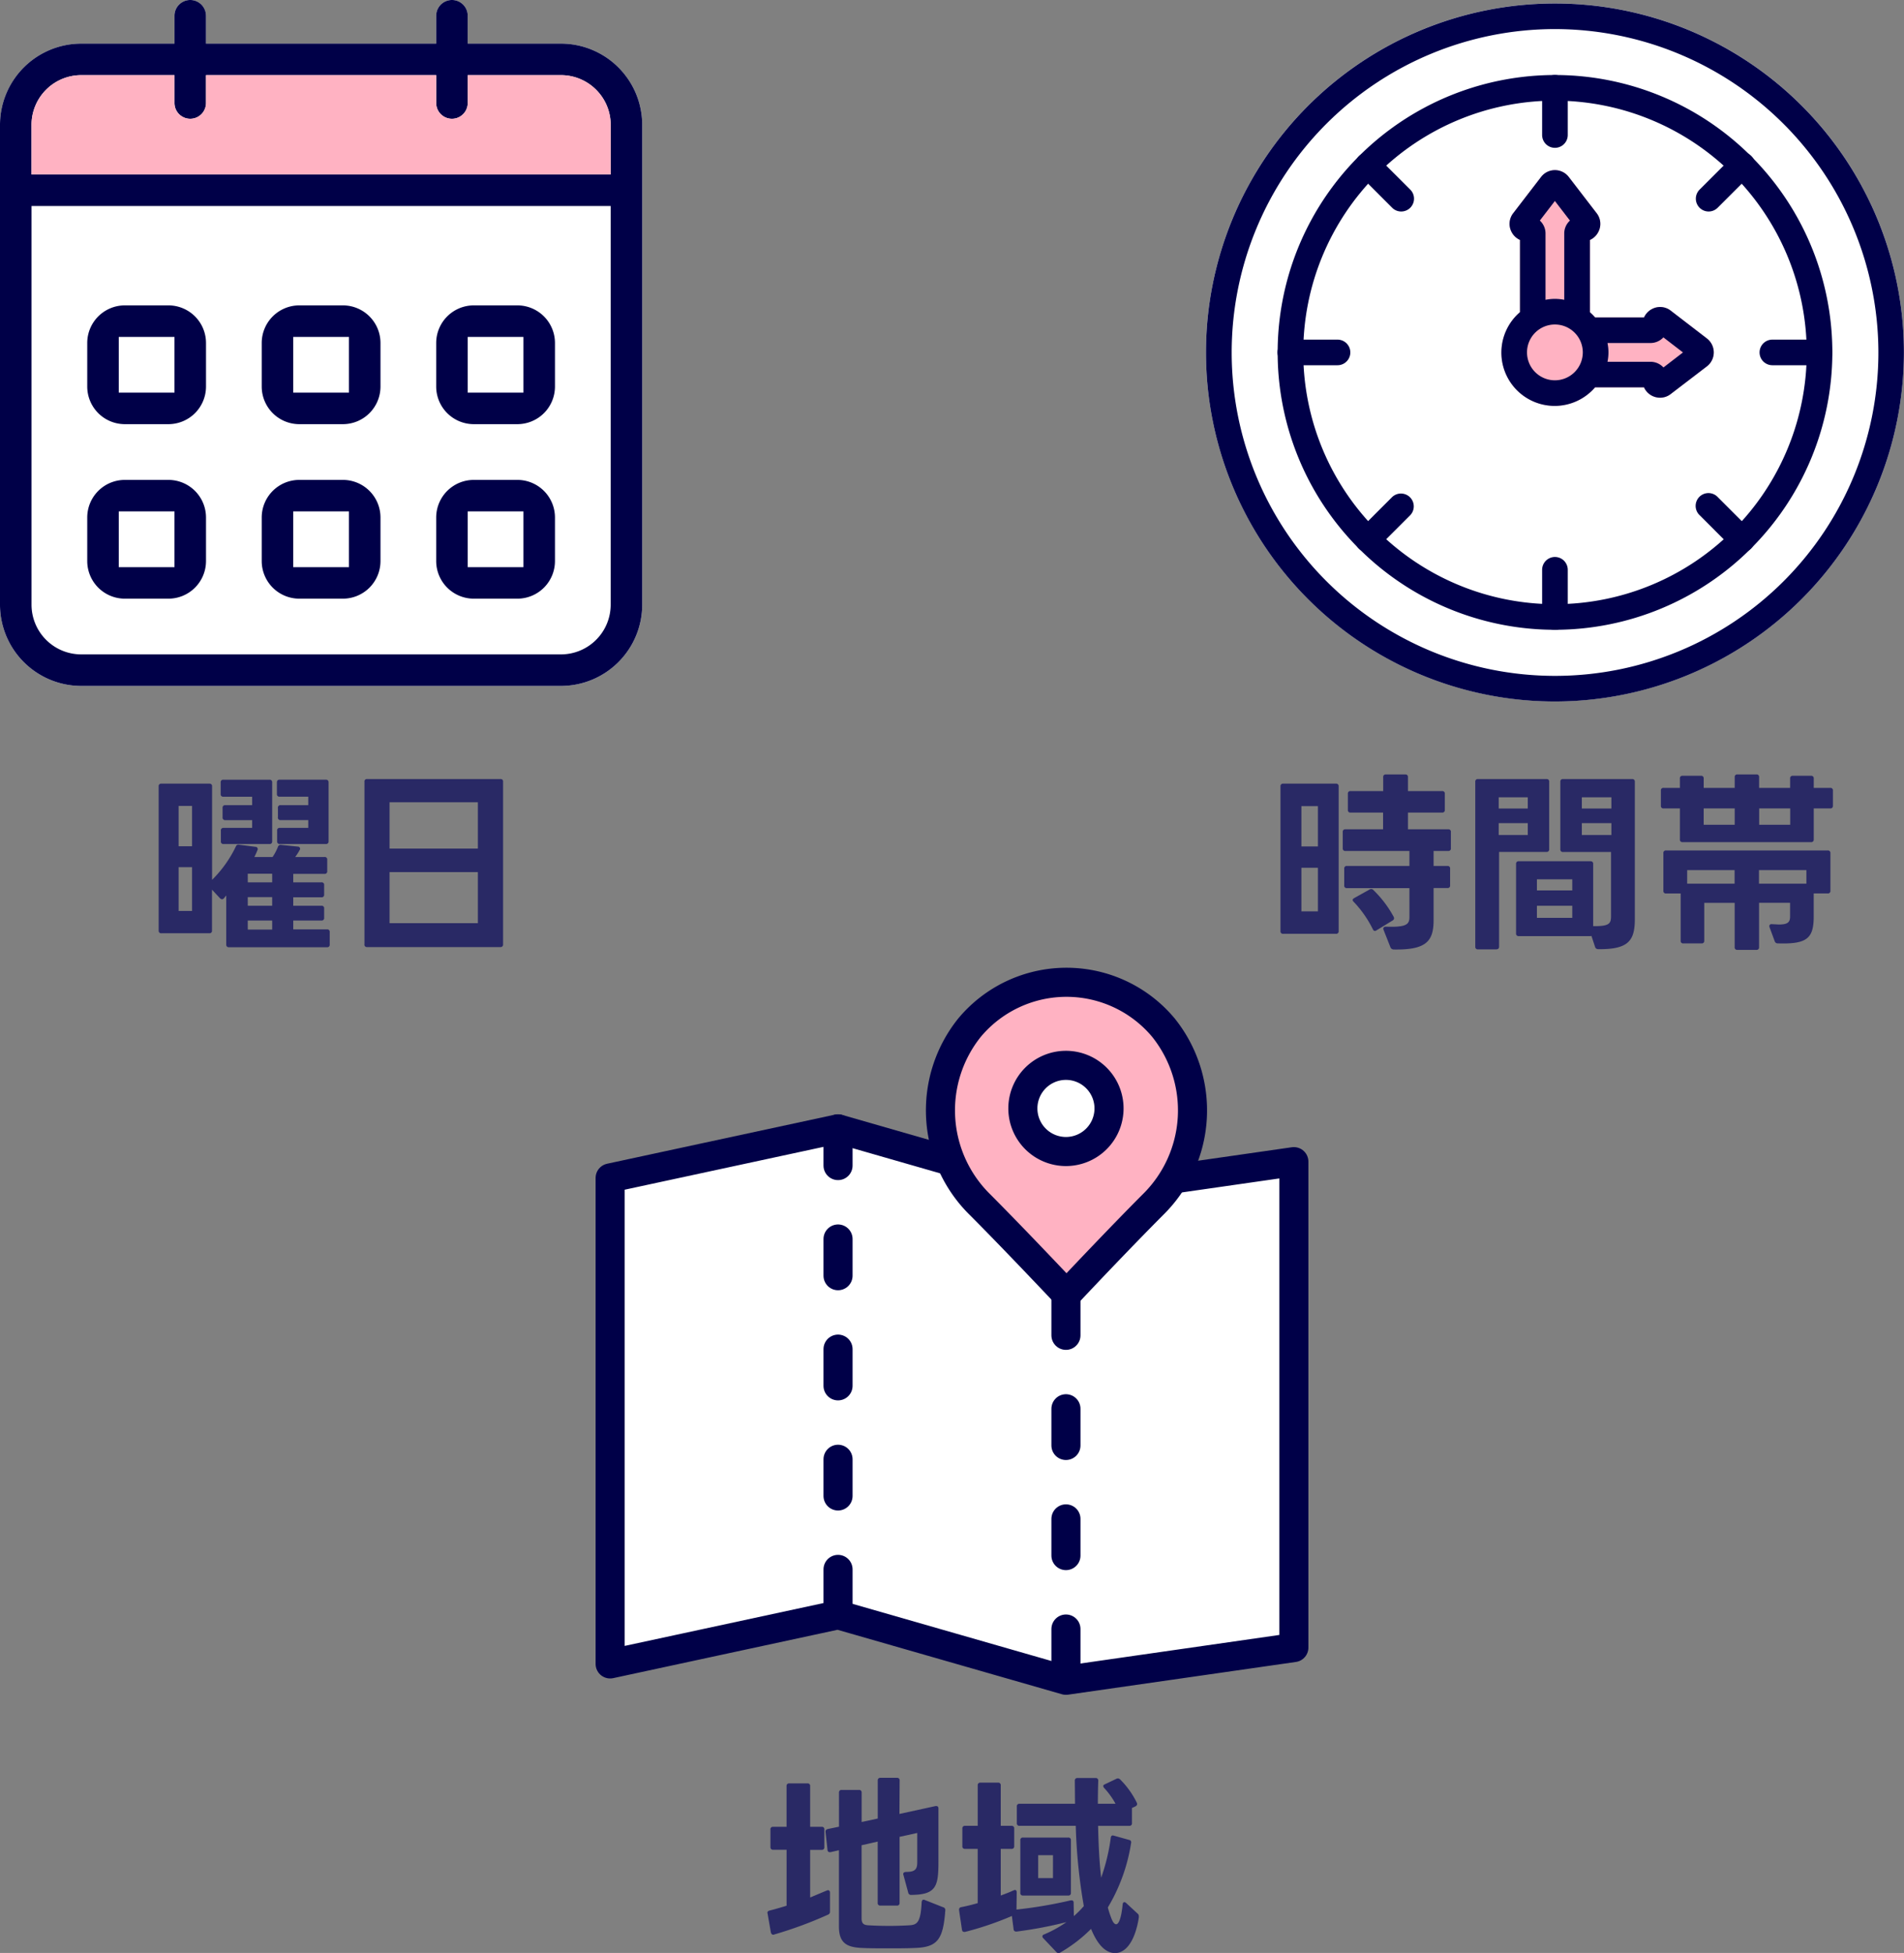
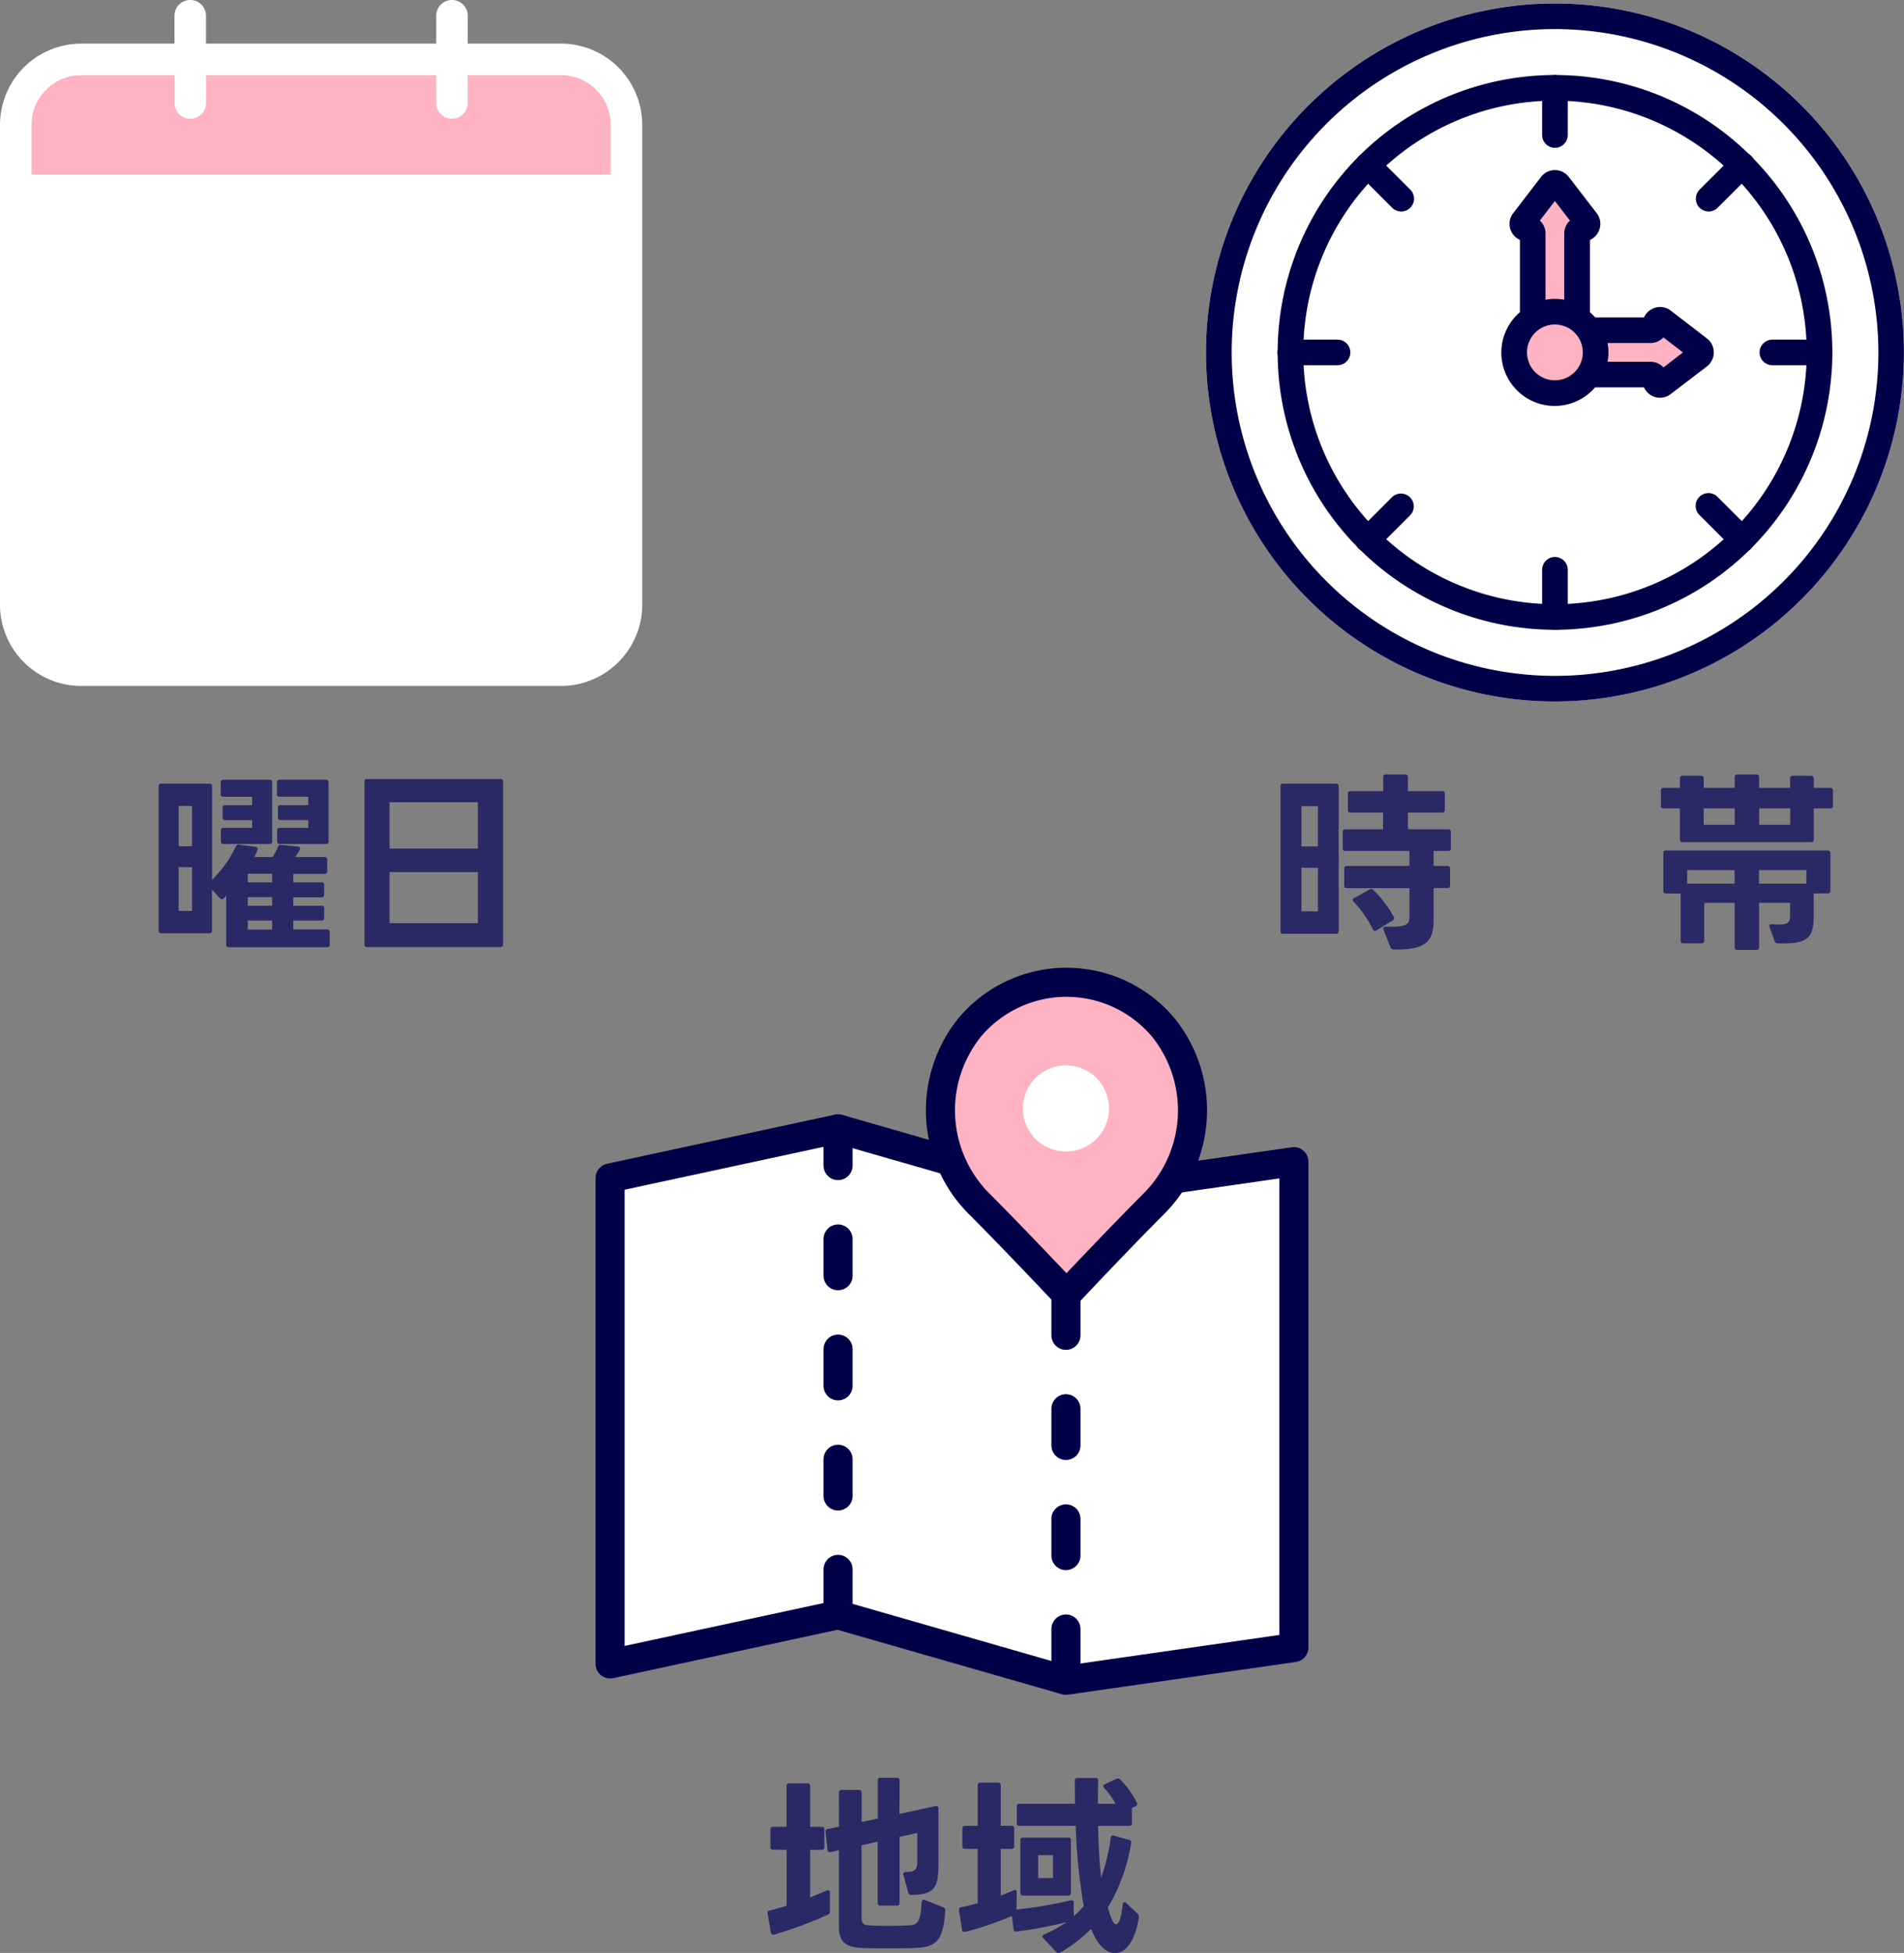
<svg xmlns="http://www.w3.org/2000/svg" id="グループ_106877" data-name="グループ 106877" width="98.211" height="100.723" viewBox="0 0 98.211 100.723">
  <rect x="0" y="0" width="98.211" height="100.723" fill="#808080" stroke="none" />
  <defs>
    <clipPath id="clip-path">
      <rect id="長方形_12639" data-name="長方形 12639" width="98.211" height="100.723" transform="translate(0 0)" fill="none" />
    </clipPath>
  </defs>
  <path id="パス_214100" data-name="パス 214100" d="M54.983,61.6l11.756-1.688V84.972L54.983,86.66,43.227,83.283,31.472,85.816V60.753L43.227,58.22Z" fill="#fff" />
  <path id="パス_214101" data-name="パス 214101" d="M54.983,61.6l11.756-1.688V84.972L54.983,86.66,43.227,83.283,31.472,85.816V60.753L43.227,58.22,54.983,61.6" fill="none" stroke="#000048" stroke-linecap="round" stroke-linejoin="round" stroke-width="1.5" />
  <g id="グループ_106876" data-name="グループ 106876">
    <g id="グループ_106875" data-name="グループ 106875" clip-path="url(#clip-path)">
      <path id="パス_214102" data-name="パス 214102" d="M60.006,52.994a6.514,6.514,0,0,0-9.991,0,6.817,6.817,0,0,0,.544,9.145c1.663,1.67,3.6,3.719,4.24,4.393a.288.288,0,0,0,.427,0c.635-.674,2.573-2.724,4.236-4.394a6.816,6.816,0,0,0,.544-9.143" fill="#ffb2c2" />
      <path id="パス_214103" data-name="パス 214103" d="M60.006,52.994a6.514,6.514,0,0,0-9.991,0,6.817,6.817,0,0,0,.544,9.145c1.663,1.67,3.6,3.719,4.24,4.393a.288.288,0,0,0,.427,0c.635-.674,2.573-2.724,4.236-4.394A6.816,6.816,0,0,0,60.006,52.994Z" fill="none" stroke="#000048" stroke-linecap="round" stroke-linejoin="round" stroke-width="1.5" />
      <path id="パス_214104" data-name="パス 214104" d="M54.983,59.389a2.222,2.222,0,1,1,2.222-2.222,2.222,2.222,0,0,1-2.222,2.222" fill="#fff" />
-       <path id="パス_214105" data-name="パス 214105" d="M54.983,59.389a2.222,2.222,0,1,1,2.222-2.222A2.222,2.222,0,0,1,54.983,59.389Z" fill="none" stroke="#000048" stroke-linecap="round" stroke-linejoin="round" stroke-width="1.5" />
-       <line id="線_7487" data-name="線 7487" y2="19.685" transform="translate(54.983 66.976)" fill="#fff" />
      <line id="線_7488" data-name="線 7488" y2="19.685" transform="translate(54.983 66.976)" fill="none" stroke="#000048" stroke-linecap="round" stroke-linejoin="round" stroke-width="1.5" stroke-dasharray="1.893 3.787" />
      <line id="線_7489" data-name="線 7489" y2="25.063" transform="translate(43.227 58.221)" fill="#fff" />
      <line id="線_7490" data-name="線 7490" y2="25.063" transform="translate(43.227 58.221)" fill="none" stroke="#000048" stroke-linecap="round" stroke-linejoin="round" stroke-width="1.5" stroke-dasharray="1.893 3.787" />
      <path id="パス_214106" data-name="パス 214106" d="M39.74,95.266v-.911a.124.124,0,0,1,.138-.138h.694v-2.1a.125.125,0,0,1,.138-.139h.941a.125.125,0,0,1,.138.139v2.1h.595a.124.124,0,0,1,.138.138v.911a.125.125,0,0,1-.138.139h-.595v2.456l.852-.356a.255.255,0,0,1,.07-.02c.059,0,.1.049.1.128v.971a.157.157,0,0,1-.088.158,20.88,20.88,0,0,1-2.793,1.03.09.09,0,0,1-.05.01c-.059,0-.1-.05-.118-.119l-.169-.97c0-.02-.01-.03-.01-.04,0-.069.05-.1.119-.119.287-.069.574-.158.872-.247V95.4h-.694a.125.125,0,0,1-.138-.139m2.941.139-.1-.911v-.029c0-.07.039-.11.119-.129l.574-.119V92.454a.126.126,0,0,1,.139-.139h.891a.126.126,0,0,1,.139.139v1.515l.831-.178V91.83a.126.126,0,0,1,.139-.139h.852a.125.125,0,0,1,.138.139l-.01,1.723,1.862-.406h.04c.069,0,.109.04.109.129v2.7c0,1.287-.089,1.743-1.4,1.753a.144.144,0,0,1-.159-.119L46.6,96.7a.1.1,0,0,1-.009-.049c0-.1.109-.109.188-.109.455,0,.534-.178.534-.5V94.534l-.911.2v3.407a.125.125,0,0,1-.138.139h-.852a.126.126,0,0,1-.139-.139V94.979l-.831.189V98.94c0,.258.1.347.366.357.327.02.693.03,1.079.03.327,0,.674-.01,1-.03.426-.02.6-.149.654-1.189.01-.108.06-.158.159-.118l.95.376a.144.144,0,0,1,.109.168c-.109,1.5-.406,1.892-1.564,1.932-.407.019-.9.019-1.387.019s-.95,0-1.327-.019c-.812-.031-1.208-.258-1.208-1.11V95.425l-.436.1H42.8c-.07,0-.109-.04-.119-.119" fill="#292965" />
      <path id="パス_214107" data-name="パス 214107" d="M49.64,95.216v-.911a.126.126,0,0,1,.138-.139h.654V92.077a.126.126,0,0,1,.139-.138h.911a.125.125,0,0,1,.138.138v2.089h.555a.126.126,0,0,1,.139.139v.911a.125.125,0,0,1-.139.139H51.62v2.407c.238-.09.476-.179.664-.268a.3.3,0,0,1,.069-.02c.06,0,.09.05.09.129l-.011.882a23.126,23.126,0,0,0,2.8-.476h.04c.069,0,.108.04.108.129l.011.684a5,5,0,0,0,.514-.516,28.407,28.407,0,0,1-.416-4.14h-2.9a.125.125,0,0,1-.139-.138v-.862a.125.125,0,0,1,.139-.138h2.862l-.01-1.189a.125.125,0,0,1,.139-.138h.93a.125.125,0,0,1,.139.138c-.01.327-.02.734-.02,1.189h.912a4.04,4.04,0,0,0-.585-.812.181.181,0,0,1-.049-.1c0-.04.029-.07.079-.089l.6-.287a.23.23,0,0,1,.079-.02.184.184,0,0,1,.109.049,4.474,4.474,0,0,1,.862,1.2.259.259,0,0,1,.019.08.139.139,0,0,1-.079.109l-.188.088v.783a.125.125,0,0,1-.139.138H56.641c.02.892.06,1.832.159,2.674a10.113,10.113,0,0,0,.495-2.059c.01-.1.069-.139.158-.109l.782.218a.123.123,0,0,1,.109.158,9.177,9.177,0,0,1-1.2,3.327,4.738,4.738,0,0,0,.159.5c.089.249.178.367.267.367.149,0,.277-.376.337-1.02.01-.079.039-.119.089-.119a.137.137,0,0,1,.089.04l.6.555c.06.049.069.118.05.247-.208,1.238-.7,1.783-1.218,1.783-.634,0-1.03-.733-1.238-1.248a7.531,7.531,0,0,1-1.6,1.227.112.112,0,0,1-.079.021.142.142,0,0,1-.109-.05l-.683-.722a.124.124,0,0,1-.04-.09.113.113,0,0,1,.09-.1,6.16,6.16,0,0,0,1.148-.634,21.317,21.317,0,0,1-2.564.486h-.03a.123.123,0,0,1-.129-.12l-.089-.683a16.352,16.352,0,0,1-2.417.822h-.039c-.069,0-.109-.039-.119-.119l-.149-1v-.029a.119.119,0,0,1,.11-.129c.257-.05.544-.119.851-.208V95.355h-.654a.125.125,0,0,1-.138-.139m3.129-.445H55.1a.125.125,0,0,1,.139.139v2.713a.125.125,0,0,1-.139.139H52.769a.126.126,0,0,1-.139-.139V94.91a.126.126,0,0,1,.139-.139m.782,2.09h.763V95.682h-.763Z" fill="#292965" />
      <path id="パス_214108" data-name="パス 214108" d="M80.206,36.176a18,18,0,1,1,18-18,18.022,18.022,0,0,1-18,18" fill="#fff" fill-rule="evenodd" />
      <path id="パス_214109" data-name="パス 214109" d="M88.04,17.452l-1.864-1.433a.893.893,0,0,0-.961-.083.907.907,0,0,0-.412.434H82.277a2.8,2.8,0,0,0-.267-.267V12.377A.909.909,0,0,0,82.361,11L80.929,9.14a.9.9,0,0,0-1.448,0L78.05,11a.908.908,0,0,0,.351,1.374V16.1a2.749,2.749,0,1,0,3.877,3.877H84.8a.9.9,0,0,0,.412.435.925.925,0,0,0,.419.1.883.883,0,0,0,.542-.186L88.039,18.9a.906.906,0,0,0,0-1.448" fill="#ffb2c2" fill-rule="evenodd" />
      <path id="パス_214110" data-name="パス 214110" d="M80.206,1.5A16.679,16.679,0,1,0,96.89,18.176,16.7,16.7,0,0,0,80.206,1.5m0,34.679a18,18,0,1,1,18-18,18.022,18.022,0,0,1-18,18" fill="#000048" fill-rule="evenodd" />
      <path id="パス_214111" data-name="パス 214111" d="M80.206,5.191A12.985,12.985,0,1,0,93.194,18.176,13,13,0,0,0,80.206,5.191Zm0,27.29a14.306,14.306,0,1,1,14.309-14.3,14.322,14.322,0,0,1-14.309,14.3" fill="#000048" fill-rule="evenodd" />
      <path id="パス_214112" data-name="パス 214112" d="M80.206,7.624a.661.661,0,0,1-.661-.661V4.53a.661.661,0,1,1,1.322,0V6.963a.661.661,0,0,1-.661.661" fill="#000048" fill-rule="evenodd" />
      <path id="パス_214113" data-name="パス 214113" d="M88.136,10.908a.661.661,0,0,1-.468-1.129L89.39,8.06a.66.66,0,1,1,.933.933L88.6,10.714a.662.662,0,0,1-.467.194" fill="#000048" fill-rule="evenodd" />
      <path id="パス_214114" data-name="パス 214114" d="M93.855,18.837H91.421a.66.66,0,0,1,0-1.321h2.434a.66.66,0,1,1,0,1.321Z" fill="#000048" fill-rule="evenodd" />
      <path id="パス_214115" data-name="パス 214115" d="M89.857,28.484a.656.656,0,0,1-.468-.193l-1.72-1.72a.661.661,0,1,1,.934-.935l1.721,1.721a.66.66,0,0,1,0,.934.652.652,0,0,1-.467.193" fill="#000048" fill-rule="evenodd" />
      <path id="パス_214116" data-name="パス 214116" d="M80.206,32.481a.661.661,0,0,1-.661-.661V29.387a.661.661,0,1,1,1.322,0V31.82a.661.661,0,0,1-.661.661" fill="#000048" fill-rule="evenodd" />
      <path id="パス_214117" data-name="パス 214117" d="M70.554,28.484a.66.66,0,0,1-.467-1.127l1.721-1.721a.661.661,0,0,1,.934.935l-1.721,1.72a.654.654,0,0,1-.467.193" fill="#000048" fill-rule="evenodd" />
      <path id="パス_214118" data-name="パス 214118" d="M68.991,18.837H66.557a.66.66,0,1,1,0-1.321h2.434a.66.66,0,1,1,0,1.321" fill="#000048" fill-rule="evenodd" />
      <path id="パス_214119" data-name="パス 214119" d="M72.275,10.908a.661.661,0,0,1-.467-.194l-1.72-1.721a.66.66,0,0,1,.933-.934l1.722,1.72a.661.661,0,0,1-.468,1.129" fill="#000048" fill-rule="evenodd" />
      <path id="パス_214120" data-name="パス 214120" d="M88.04,17.452l-1.864-1.433a.891.891,0,0,0-.961-.083.914.914,0,0,0-.413.434H82.277a2.692,2.692,0,0,0-.267-.267V12.377a.9.9,0,0,0,.433-.413A.891.891,0,0,0,82.361,11L80.929,9.139a.9.9,0,0,0-1.448,0L78.05,11a.892.892,0,0,0-.083.961.9.9,0,0,0,.434.413V16.1a2.749,2.749,0,1,0,3.876,3.877H84.8a.9.9,0,0,0,.413.435.925.925,0,0,0,.419.1.887.887,0,0,0,.542-.186L88.038,18.9a.907.907,0,0,0,0-1.448m-8.318-5.408a.9.9,0,0,0-.293-.668l.776-1.01.777,1.01a.9.9,0,0,0-.294.668v3.419a2.454,2.454,0,0,0-.966,0Zm.483,7.57a1.439,1.439,0,1,1,1.44-1.438,1.441,1.441,0,0,1-1.44,1.438m5.6-.662a.905.905,0,0,0-.666-.293h-2.22a2.415,2.415,0,0,0,0-.968h2.22A.907.907,0,0,0,85.8,17.4l1.01.777Z" fill="#000048" fill-rule="evenodd" />
      <path id="パス_214121" data-name="パス 214121" d="M4.188,35.377A4.192,4.192,0,0,1,0,31.189V6.439A4.193,4.193,0,0,1,4.188,2.25H9V.813a.813.813,0,1,1,1.626,0V2.25H22.5V.813a.813.813,0,1,1,1.626,0V2.25h4.813a4.192,4.192,0,0,1,4.187,4.189v24.75a4.192,4.192,0,0,1-4.187,4.188Z" fill="#fff" />
-       <path id="パス_214122" data-name="パス 214122" d="M4.188,35.377A4.193,4.193,0,0,1,0,31.188V6.438A4.192,4.192,0,0,1,4.188,2.25H9V.813a.813.813,0,1,1,1.626,0V2.25H22.5V.813a.813.813,0,1,1,1.626,0V2.25h4.812a4.192,4.192,0,0,1,4.188,4.188v24.75a4.193,4.193,0,0,1-4.188,4.189ZM1.626,31.188A2.565,2.565,0,0,0,4.188,33.75h24.75A2.565,2.565,0,0,0,31.5,31.188V10.626H1.626ZM4.188,3.876A2.565,2.565,0,0,0,1.626,6.438V9H31.5V6.438a2.565,2.565,0,0,0-2.562-2.562H24.126V5.313a.813.813,0,1,1-1.626,0V3.876H10.626V5.313A.813.813,0,0,1,9,5.313V3.876Zm20.25,27A1.94,1.94,0,0,1,22.5,28.938v-2.25a1.939,1.939,0,0,1,1.938-1.937h2.25a1.939,1.939,0,0,1,1.938,1.937v2.25a1.94,1.94,0,0,1-1.938,1.938Zm-.312-1.626H27V26.376H24.126Zm-8.688,1.626A1.94,1.94,0,0,1,13.5,28.938v-2.25a1.939,1.939,0,0,1,1.938-1.937h2.25a1.939,1.939,0,0,1,1.938,1.937v2.25a1.94,1.94,0,0,1-1.938,1.938Zm-.312-1.626H18V26.376H15.126ZM6.438,30.876A1.94,1.94,0,0,1,4.5,28.938v-2.25a1.939,1.939,0,0,1,1.938-1.937h2.25a1.939,1.939,0,0,1,1.938,1.937v2.25a1.94,1.94,0,0,1-1.938,1.938ZM6.126,29.25H9V26.376H6.126Zm18.312-7.374A1.94,1.94,0,0,1,22.5,19.938v-2.25a1.94,1.94,0,0,1,1.938-1.938h2.25a1.94,1.94,0,0,1,1.938,1.938v2.25a1.94,1.94,0,0,1-1.938,1.938Zm-.312-1.626H27V17.376H24.126Zm-8.688,1.626A1.94,1.94,0,0,1,13.5,19.938v-2.25a1.94,1.94,0,0,1,1.938-1.938h2.25a1.94,1.94,0,0,1,1.938,1.938v2.25a1.94,1.94,0,0,1-1.938,1.938Zm-.312-1.626H18V17.376H15.126ZM6.438,21.876A1.94,1.94,0,0,1,4.5,19.938v-2.25A1.94,1.94,0,0,1,6.438,15.75h2.25a1.94,1.94,0,0,1,1.938,1.938v2.25a1.94,1.94,0,0,1-1.938,1.938ZM6.126,20.25H9V17.376H6.126Z" fill="#000048" />
      <path id="パス_214123" data-name="パス 214123" d="M10.8,48.132H8.323a.125.125,0,0,1-.139-.139V40.556a.125.125,0,0,1,.139-.139H10.8a.125.125,0,0,1,.139.139v4.822a6.151,6.151,0,0,0,1.228-1.723.138.138,0,0,1,.169-.089l.841.109a.116.116,0,0,1,.1.178,3.661,3.661,0,0,1-.158.347h.941a2.716,2.716,0,0,0,.277-.525.143.143,0,0,1,.168-.1l.862.089a.111.111,0,0,1,.089.179,3.344,3.344,0,0,1-.228.356H16.74a.125.125,0,0,1,.139.139v.593a.126.126,0,0,1-.139.139H15.126v.436h1.456a.124.124,0,0,1,.138.138v.495a.125.125,0,0,1-.138.139H15.126v.436h1.456a.124.124,0,0,1,.138.138v.486a.124.124,0,0,1-.138.138H15.126v.456h1.743a.125.125,0,0,1,.138.139v.644a.124.124,0,0,1-.138.138h-5.06a.125.125,0,0,1-.139-.138V46.181l-.119.148a.14.14,0,0,1-.1.05.162.162,0,0,1-.1-.05l-.416-.445v2.109a.125.125,0,0,1-.139.139M9.214,43.645h.693v-2.08H9.214Zm0,3.337h.693V44.724H9.214Zm2.267-4.822v-.495a.125.125,0,0,1,.139-.139h1.387v-.435H11.521a.125.125,0,0,1-.138-.139v-.6a.125.125,0,0,1,.138-.139H13.9a.126.126,0,0,1,.139.139v3.04a.125.125,0,0,1-.139.138H11.531a.124.124,0,0,1-.138-.138v-.555a.125.125,0,0,1,.138-.139h1.476v-.4H11.62a.126.126,0,0,1-.139-.139m1.3,3.347h1.258v-.445H12.779Zm0,1.208h1.258V46.27H12.779Zm0,1.228h1.258v-.466H12.779Zm1.555-5.783v-.495a.125.125,0,0,1,.138-.139H15.9v-.435H14.423a.126.126,0,0,1-.139-.139v-.6a.126.126,0,0,1,.139-.139H16.81a.126.126,0,0,1,.138.139v3.04a.125.125,0,0,1-.138.138H14.433a.125.125,0,0,1-.139-.138v-.555a.126.126,0,0,1,.139-.139H15.9v-.4H14.472a.125.125,0,0,1-.138-.139" fill="#292965" />
      <path id="パス_214124" data-name="パス 214124" d="M18.8,48.706V40.318a.12.12,0,0,1,.138-.138h6.873a.12.12,0,0,1,.138.138v8.388a.125.125,0,0,1-.138.139H18.935a.125.125,0,0,1-.138-.139m5.852-7.328H20.094v2.387h4.555Zm0,3.6H20.094v2.634h4.555Z" fill="#292965" />
      <path id="パス_214125" data-name="パス 214125" d="M66.188,40.417h2.723a.126.126,0,0,1,.139.139v7.467a.125.125,0,0,1-.139.138H66.188a.125.125,0,0,1-.139-.138V40.556a.125.125,0,0,1,.139-.139m.94,3.238h.852v-2.08h-.852Zm0,3.348h.852V44.755h-.852Zm2.209-1.337V44.8a.125.125,0,0,1,.138-.139H72.7v-.772h-3.3a.125.125,0,0,1-.139-.139v-.842a.124.124,0,0,1,.139-.137h1.941v-.863H69.663a.124.124,0,0,1-.138-.138v-.831a.125.125,0,0,1,.138-.139h1.684V40.08a.125.125,0,0,1,.139-.138h1a.124.124,0,0,1,.138.138V40.8h1.763a.125.125,0,0,1,.139.139v.831a.125.125,0,0,1-.139.138H72.624v.863H74.7a.124.124,0,0,1,.139.137v.842a.125.125,0,0,1-.139.139h-.753v.772h.713a.125.125,0,0,1,.139.139v.862a.125.125,0,0,1-.139.139h-.713v1.653c0,1.09-.376,1.545-2.059,1.516a.183.183,0,0,1-.169-.119l-.356-.9a.123.123,0,0,1-.01-.059c0-.06.049-.1.138-.1,1.06.039,1.209-.119,1.209-.5V45.805H69.475a.125.125,0,0,1-.138-.139m.485.842a.138.138,0,0,1-.05-.09c0-.039.03-.069.08-.1l.8-.446a.116.116,0,0,1,.079-.02.134.134,0,0,1,.109.05,5.746,5.746,0,0,1,1.05,1.386.239.239,0,0,1,.019.07.14.14,0,0,1-.079.118L71,47.983a.157.157,0,0,1-.079.03c-.049,0-.079-.03-.109-.089a5.7,5.7,0,0,0-.99-1.416" fill="#292965" />
-       <path id="パス_214126" data-name="パス 214126" d="M77.187,48.963h-.951a.125.125,0,0,1-.139-.139V40.318a.125.125,0,0,1,.139-.138h3.535a.125.125,0,0,1,.139.138V43.8a.126.126,0,0,1-.139.138H77.325v4.882a.125.125,0,0,1-.138.139m.118-7.259h1.5V41.12h-1.5Zm0,1.367h1.5v-.614h-1.5Zm3.179.733V40.318a.125.125,0,0,1,.139-.138h3.565a.125.125,0,0,1,.139.138v7.071c0,1.109-.307,1.584-1.892,1.564a.158.158,0,0,1-.159-.118l-.187-.565a.433.433,0,0,1-.05.01h-3.7a.125.125,0,0,1-.138-.139V44.556a.125.125,0,0,1,.138-.138h3.7a.126.126,0,0,1,.139.138v3.209c.831.01.921-.128.921-.515V43.942H80.623a.126.126,0,0,1-.139-.138m-1.208,2.119H81.1v-.574H79.276Zm0,1.416H81.1v-.624H79.276ZM81.593,41.7h1.525V41.12H81.593Zm0,1.367h1.525v-.614H81.593Z" fill="#292965" />
      <path id="パス_214127" data-name="パス 214127" d="M85.671,41.556v-.783a.124.124,0,0,1,.138-.138h.842v-.486a.124.124,0,0,1,.138-.138h.951a.125.125,0,0,1,.139.138v.486h1.6V40.08a.125.125,0,0,1,.139-.139h.98a.126.126,0,0,1,.139.139v.555h1.6v-.486a.125.125,0,0,1,.139-.138h.94a.125.125,0,0,1,.139.138v.486h.852a.124.124,0,0,1,.138.138v.783a.125.125,0,0,1-.138.138h-.852v1.6a.126.126,0,0,1-.139.139H86.789a.125.125,0,0,1-.138-.139v-1.6h-.842a.125.125,0,0,1-.138-.138m.128,4.387V44a.126.126,0,0,1,.139-.139h8.338a.126.126,0,0,1,.139.139v1.941a.125.125,0,0,1-.139.138h-.723v1.188c0,1.12-.337,1.437-1.842,1.387a.16.16,0,0,1-.168-.108l-.267-.724a.121.121,0,0,1-.01-.059c0-.07.049-.109.138-.1l.347.019c.485,0,.584-.129.584-.425v-.694h-1.6v2.288a.126.126,0,0,1-.139.139h-.98a.126.126,0,0,1-.139-.139V46.566H87.908v1.951a.125.125,0,0,1-.138.139h-.941a.125.125,0,0,1-.138-.139V46.081h-.753a.125.125,0,0,1-.139-.138m1.228-.367h2.446v-.7H87.027Zm.852-3.04h1.6v-.842h-1.6Zm2.852,3.04h2.446v-.7H90.731Zm.01-3.04h1.6v-.842h-1.6Z" fill="#292965" />
      <path id="パス_214128" data-name="パス 214128" d="M4.188,3.876A2.565,2.565,0,0,0,1.626,6.438V9H31.5V6.438a2.565,2.565,0,0,0-2.562-2.562H24.126V5.313a.813.813,0,1,1-1.626,0V3.876H10.626V5.313A.813.813,0,0,1,9,5.313V3.876Z" fill="#ffb2c2" />
    </g>
  </g>
</svg>